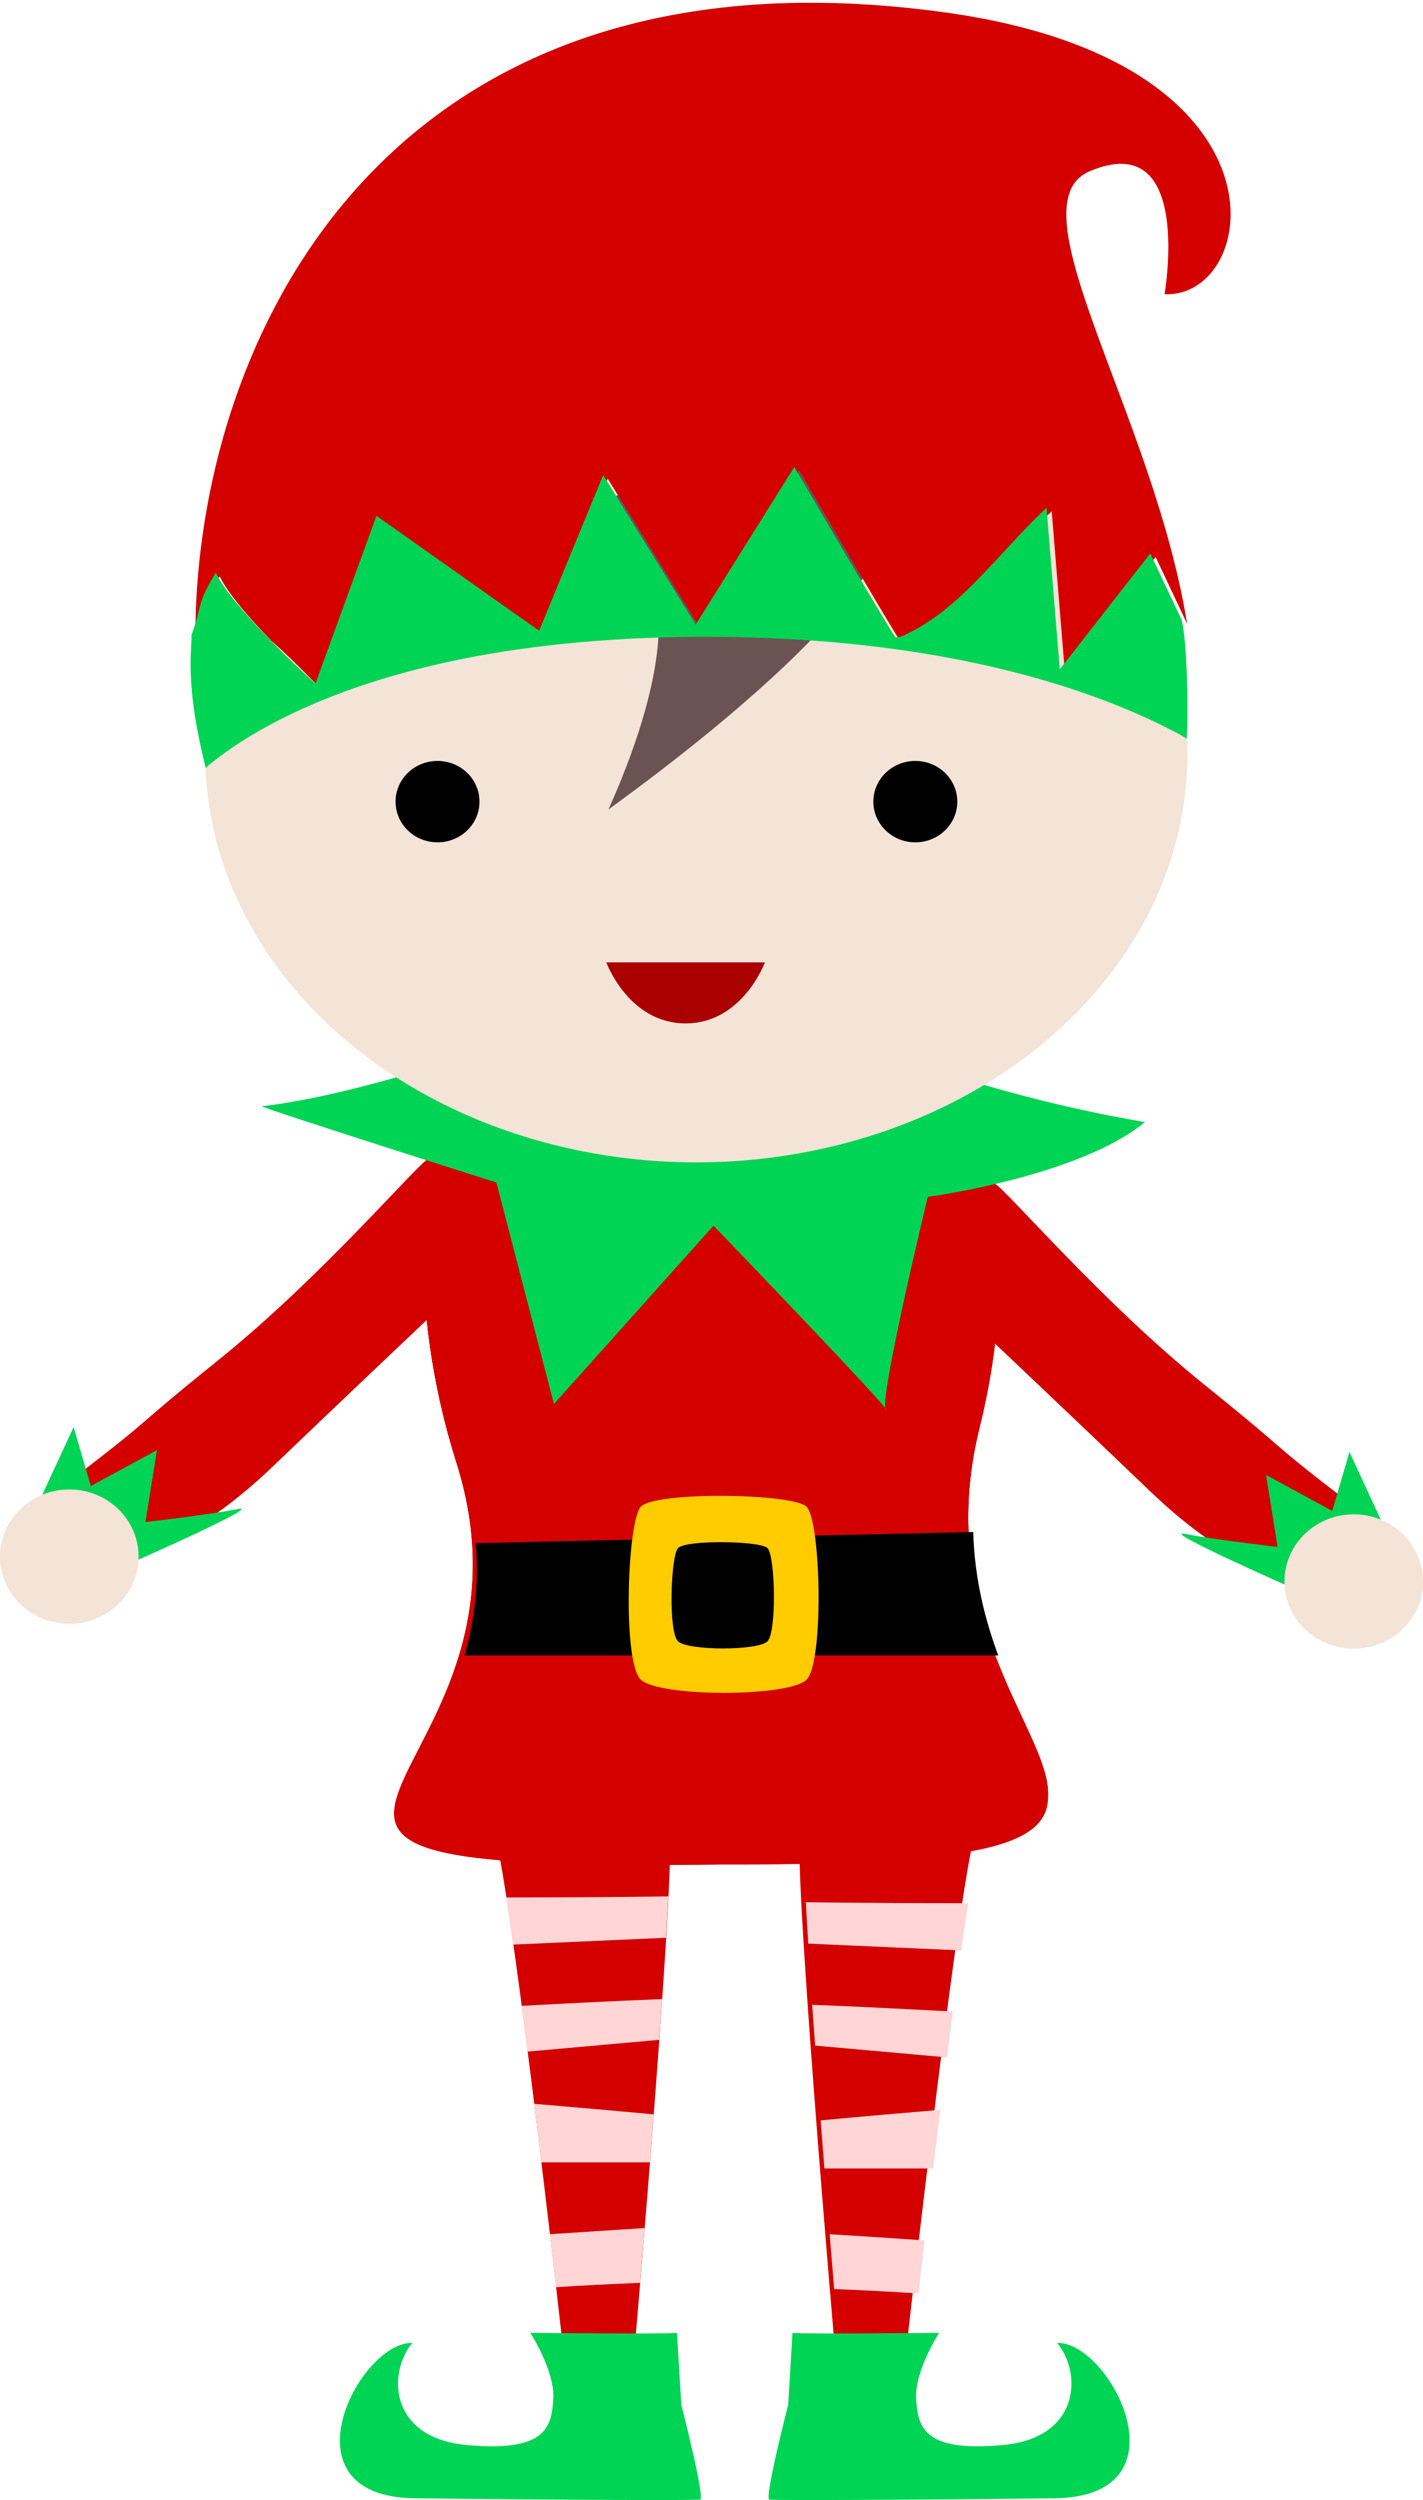
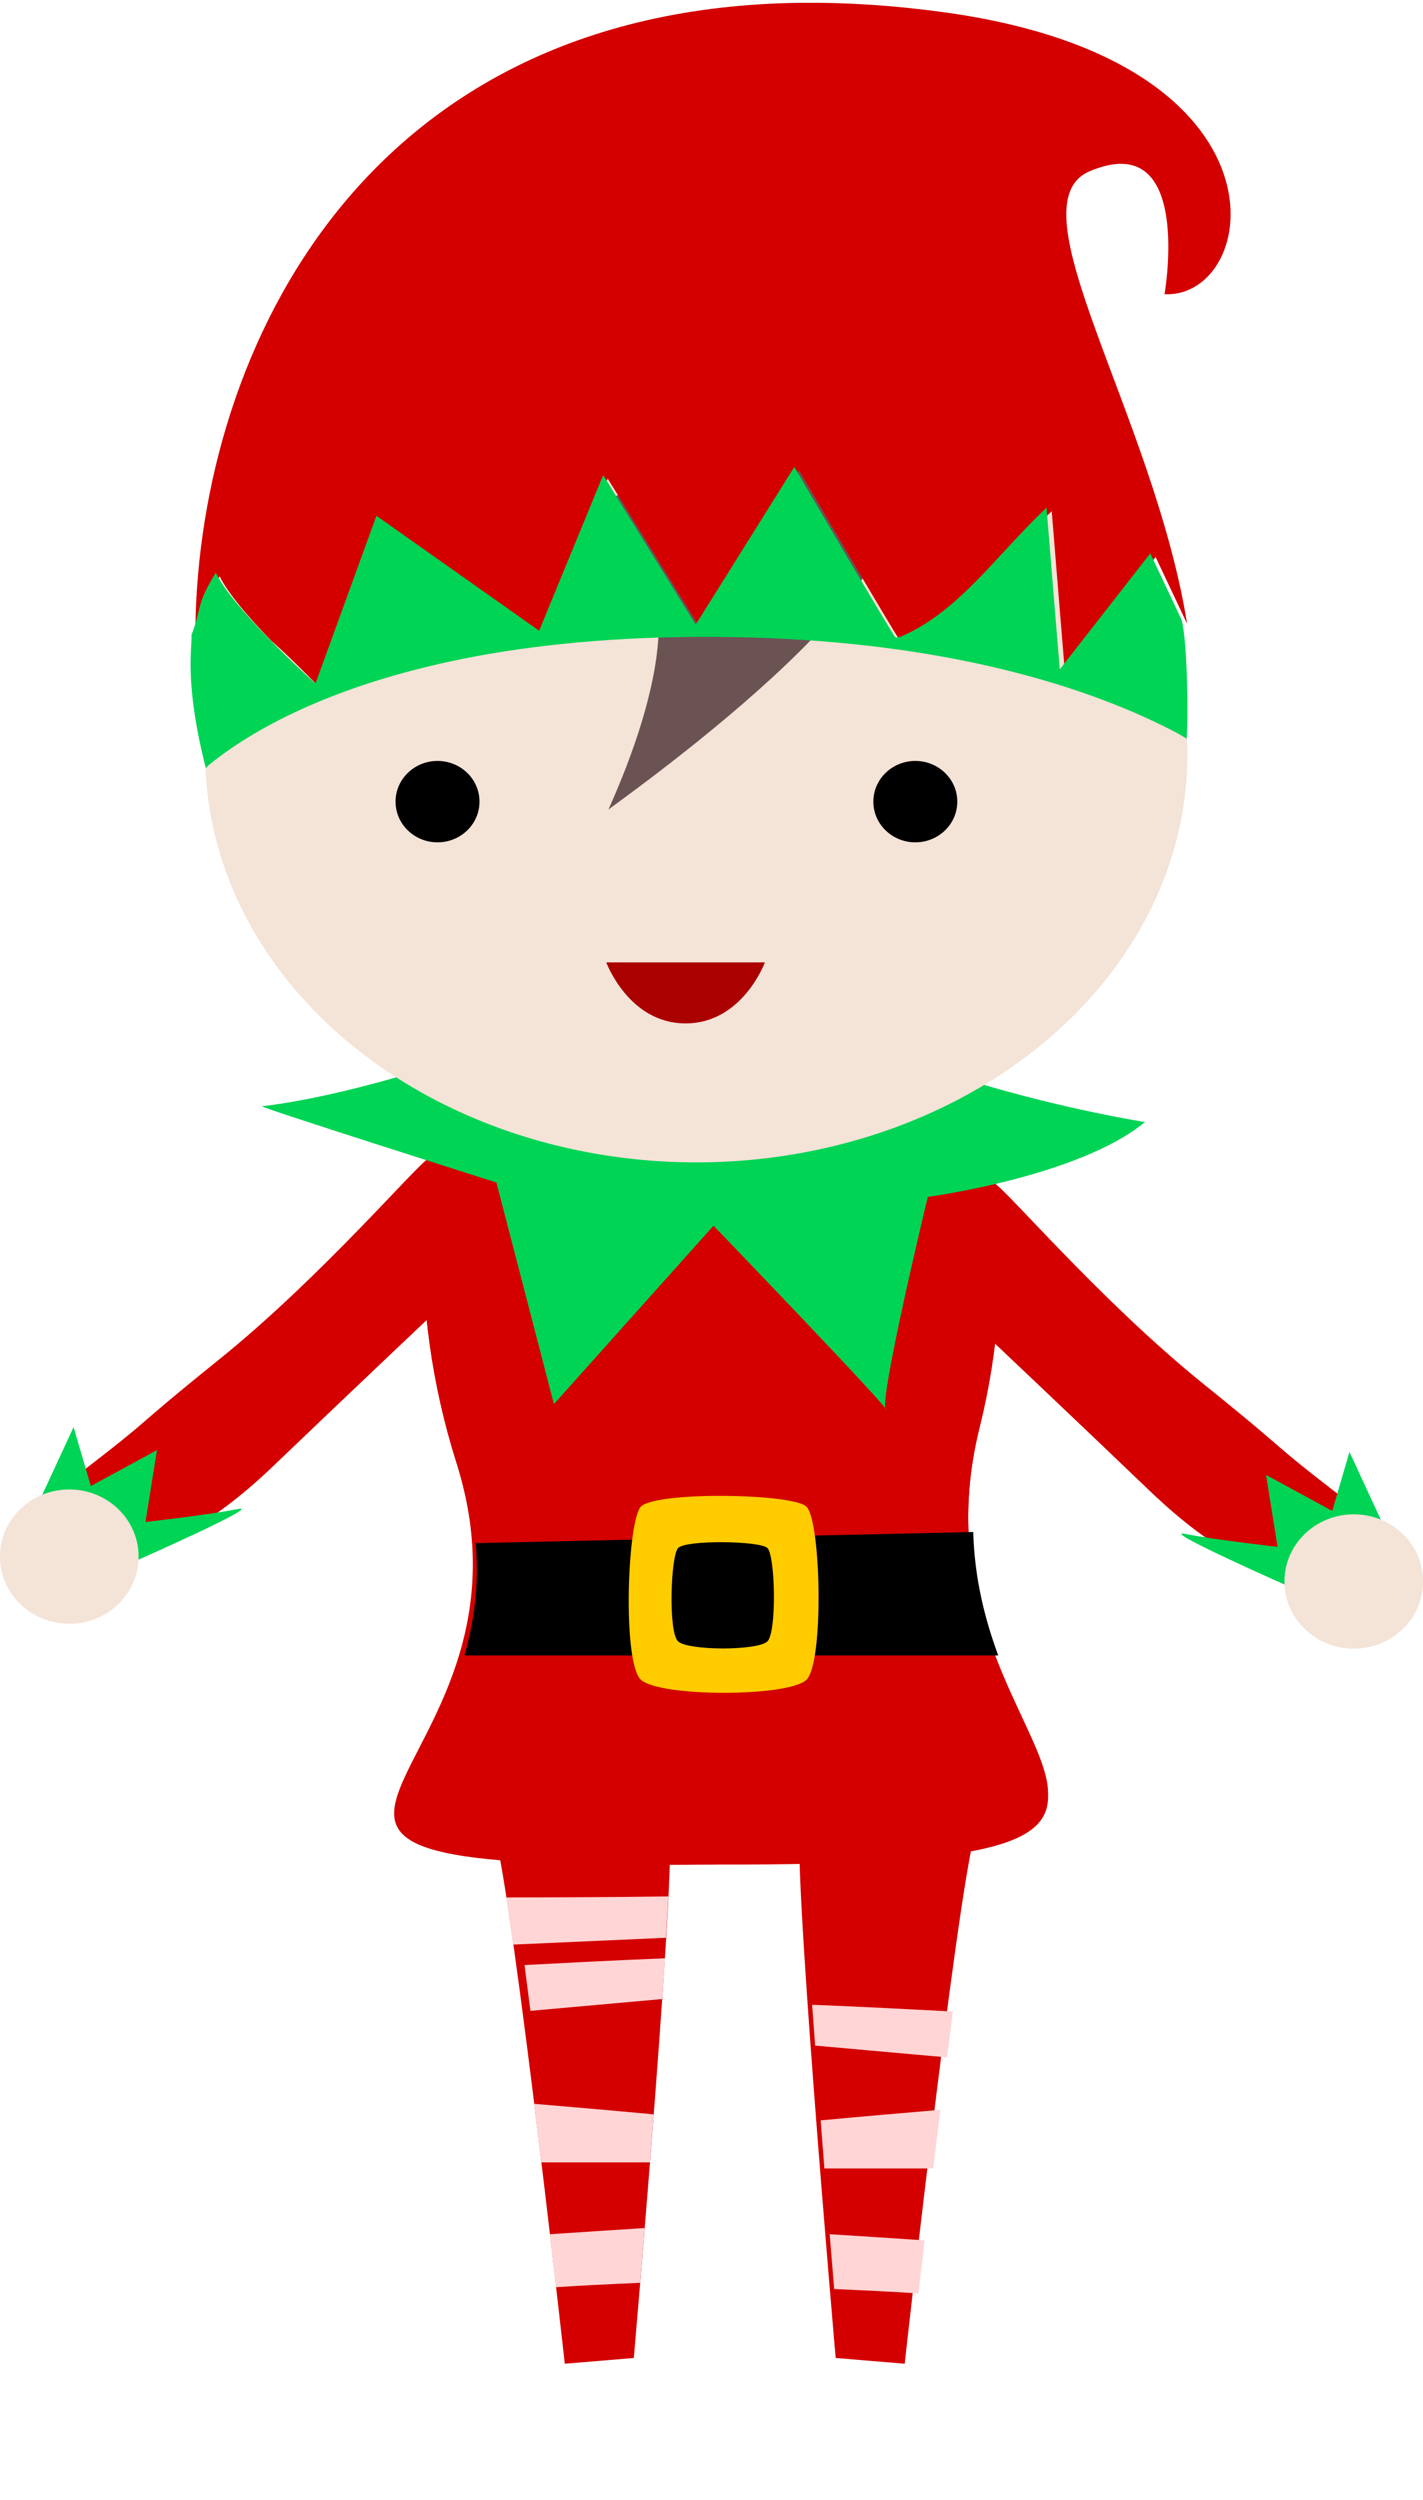
<svg xmlns="http://www.w3.org/2000/svg" width="52.718mm" height="92.576mm" version="1.1" viewBox="0 0 52.718 92.576">
  <g transform="translate(-81.66 -63.817)">
    <g transform="matrix(-1 0 0 1 216.2 .868)">
      <path d="m97.706 106.76c-0.426 0.213-3.942 4.369-7.778 7.458-3.836 3.09-1.865 1.705-6.34 5.114-0.339 0.258 4.315 1.598 4.315 1.598s1.488-0.327 4.045-2.777c2.557-2.451 6.29-5.981 6.29-5.981z" fill="#d40000" />
      <path d="m83.215 119.59c0.639 0.107 3.516 2.131 3.516 2.131s4.955-2.184 3.889-1.971c-1.065 0.213-3.41 0.479-3.41 0.479l0.426-2.664-2.451 1.332-0.639-2.184z" fill="#00d455" />
      <ellipse cx="84.387" cy="121.51" rx="2.568" ry="2.487" fill="#f4e3d7" />
    </g>
    <g transform="translate(-.16 -.053)">
      <path d="m97.706 106.76c-0.426 0.213-3.942 4.369-7.778 7.458-3.836 3.09-1.865 1.705-6.34 5.114-0.339 0.258 4.315 1.598 4.315 1.598s1.488-0.327 4.045-2.777c2.557-2.451 6.29-5.981 6.29-5.981z" fill="#d40000" />
      <path d="m83.215 119.59c0.639 0.107 3.516 2.131 3.516 2.131s4.955-2.184 3.889-1.971c-1.065 0.213-3.41 0.479-3.41 0.479l0.426-2.664-2.451 1.332-0.639-2.184z" fill="#00d455" />
      <ellipse cx="84.387" cy="121.51" rx="2.568" ry="2.487" fill="#f4e3d7" />
    </g>
    <g>
      <path d="m106.42 131.42c-0.639 0.107-7.139 0-6.606-0.107 0.533-0.107 2.77 20.031 2.77 20.031l2.557-0.213s1.705-19.605 1.279-19.712z" fill="#d40000" />
      <path d="m105.54 146.32c-0.064 0.787-0.113 1.392-0.166 2.028-1.036 0.044-2.16 0.097-3.117 0.163-0.072-0.623-0.139-1.194-0.229-1.962 1.124-0.075 2.256-0.15 3.512-0.229z" fill="#ffd5d5" />
      <path d="m101.45 141.72c1.411 0.12 2.886 0.246 4.427 0.39-0.046 0.604-0.093 1.192-0.139 1.778h-4.024c-0.086-0.715-0.173-1.431-0.264-2.168z" fill="#ffd5d5" />
-       <path d="m106.19 137.84c-0.033 0.484-0.074 1.005-0.11 1.51l-4.879 0.437c-0.073-0.572-0.146-1.146-0.219-1.696 1.006-0.054 3.403-0.18 5.207-0.25z" fill="#ffd5d5" />
+       <path d="m106.19 137.84l-4.879 0.437c-0.073-0.572-0.146-1.146-0.219-1.696 1.006-0.054 3.403-0.18 5.207-0.25z" fill="#ffd5d5" />
      <path d="m106.42 134.04c-0.022 0.452-0.056 0.998-0.088 1.531l-5.657 0.252c-0.09-0.637-0.176-1.211-0.259-1.745 1.502-2e-3 3.894-7e-3 6.004-0.038z" fill="#ffd5d5" />
-       <path d="m106.74 150.2c-0.426 0.053-5.434 0-5.434 0s0.918 1.411 0.852 2.451c-0.066 1.039-0.266 1.971-3.196 1.705-2.93-0.266-2.93-2.717-2.024-3.783-1.971-0.053-4.955 5.701 0.107 5.754 9.665 0.101 10.335 0.053 10.548 0.053s-0.693-3.516-0.693-3.516z" fill="#00d455" />
    </g>
    <path d="m111.34 131.42c0.639 0.107 7.139 0 6.606-0.107-0.533-0.107-2.77 20.031-2.77 20.031l-2.557-0.213s-1.705-19.605-1.279-19.712z" fill="#d40000" />
    <path transform="scale(.265)" d="m424.14 553.01c0.243 2.974 0.428 5.262 0.629 7.664 3.917 0.167 8.164 0.368 11.781 0.615 0.271-2.354 0.525-4.512 0.865-7.414-4.249-0.285-8.525-0.569-13.275-0.865z" fill="#ffd5d5" />
    <path transform="scale(.265)" d="m439.61 535.63c-5.334 0.452-10.909 0.929-16.732 1.473 0.176 2.282 0.35 4.506 0.525 6.721h15.209c0.326-2.703 0.653-5.408 0.998-8.193z" fill="#ffd5d5" />
-     <path d="m107.35 94.129c7.614-3e-6 13.519 10.812 10.597 22.562-3.09 12.427 12.752 15.922-9.869 16.169-22.104 0.241-5.675-2.783-9.51-14.89-3.657-11.542 1.168-23.84 8.782-23.841z" fill="#d40000" />
    <path d="m107.35 94.129c7.614-3e-6 13.519 10.812 10.597 22.562-3.09 12.427 12.752 15.922-9.869 16.169-22.104 0.241-5.675-2.783-9.51-14.89-3.657-11.542 1.168-23.84 8.782-23.841z" fill="#d40000" />
    <path d="m107.35 94.129c7.614-3e-6 13.519 10.812 10.597 22.562-3.09 12.427 12.753 16.232-9.869 16.169-21.426-0.06-5.675-2.783-9.51-14.89-3.657-11.542 1.168-23.84 8.782-23.841z" fill="#d40000" />
    <path d="m100.05 102.49c0.16 0-5.008 1.865-8.684 2.291-0.159 0.018 8.684 2.824 8.684 2.824l2.131 8.204 5.913-6.606s6.713 6.979 6.393 6.819c-0.32-0.16 1.545-7.885 1.545-7.885s5.594-0.746 8.044-2.77c-5.327-0.906-9.376-2.504-9.376-2.504z" fill="#00d455" />
    <path d="m125.65 91.754a18.193 15.105 0 0 1-18.193 15.105 18.193 15.105 0 0 1-18.193-15.105 18.193 15.105 0 0 1 18.193-15.105 18.193 15.105 0 0 1 18.193 15.105z" fill="#f4e3d7" />
    <ellipse cx="97.869" cy="93.501" rx="1.555" ry="1.507" />
    <ellipse cx="115.57" cy="93.501" rx="1.555" ry="1.507" />
    <path d="m104.12 99.453h5.877s-0.829 2.26-2.938 2.26-2.938-2.26-2.938-2.26z" fill="#a00" />
    <path d="m102.99 82.953c0.301-0.151 7.911-4.596 11.151-1.431 3.24 3.164-10.247 12.431-9.945 12.281 1.332-2.965 3.986-9.984-1.206-10.849z" fill="#6c5353" />
    <path transform="scale(.265)" d="m420.16 241.21c-62.759 0.705-84.777 50.908-84.703 88.854 0.983-3.312 2.099-6.586 3.402-8.707 1.174 2.424 4.2 5.884 7.227 9.008 0.834 0.721 1.795 1.612 2.74 2.525 2.064 1.993 3.986 3.986 3.986 3.986l8.543-23.49 22.781 16.088 8.969-21.783 12.957 20.928 13.811-22.068s13.241 22.638 14.096 23.777c0.107 0.142 0.418 0.111 0.881-0.053 8.046-3.494 13.12-11.171 20.332-18.029l1.852 22.639 12.672-16.23 4.406 9.334c-4.69-29.197-24.645-58.578-13.611-63.246 14.551-6.156 10.451 17.186 10.451 17.186 13.267 0.661 19-32.538-30.783-39.391-7.087-0.975-13.75-1.396-20.008-1.326z" fill="#d40000" />
    <path d="m125.44 86.779-1.166-2.47-3.353 4.295-0.49-5.99c-1.908 1.815-3.251 3.846-5.38 4.77-0.123 0.043-0.205 0.052-0.233 0.014-0.226-0.301-3.73-6.291-3.73-6.291l-3.654 5.839-3.428-5.537-2.373 5.764-6.027-4.257-2.26 6.215c-0.785-0.712-3.107-2.899-3.692-4.106-0.753 1.226-0.491 1.228-0.9 2.304 0.032 0.492-0.281 1.721 0.53 4.928 0.086-0.076 0.045-0.057 0.151-0.143 0.319-0.258 0.729-0.56 1.242-0.884 0.513-0.324 1.129-0.669 1.859-1.015 0.73-0.346 1.574-0.693 2.543-1.018s2.065-0.631 3.297-0.895c1.232-0.263 2.602-0.484 4.121-0.641 1.518-0.158 3.186-0.252 5.013-0.261 1.827-0.009 3.514 0.065 5.067 0.202 1.553 0.137 2.973 0.337 4.266 0.579 1.293 0.242 2.458 0.526 3.503 0.831 1.045 0.305 1.969 0.632 2.779 0.959 0.81 0.327 1.505 0.656 2.093 0.963 0.165 0.086 0.257 0.153 0.405 0.236 0.071-0.923 0.016-3.626-0.184-4.389z" fill="#00d455" />
    <path transform="scale(.265)" d="m444.21 454.89-69.555 1.557c0.503 5.916-0.263 11.115-1.574 15.697h74.627c-1.832-4.971-3.32-10.68-3.498-17.254z" />
    <path d="m105.4 119.61c0.537-0.574 5.64-0.5 6.14 0 0.537 0.537 0.65 5.755 0 6.404s-5.453 0.65-6.14 0-0.5-5.869 0-6.404z" fill="#fc0" />
    <path d="m106.78 121.14c0.289-0.31 3.042-0.27 3.312 0 0.289 0.289 0.35 3.104 0 3.455-0.35 0.35-2.942 0.35-3.312 0-0.371-0.35-0.27-3.166 0-3.455z" />
    <path transform="scale(.265)" d="m421.69 520.95c0.126 1.831 0.278 3.799 0.416 5.705l18.439 1.65c0.276-2.16 0.551-4.332 0.826-6.41-3.802-0.202-12.863-0.679-19.682-0.945z" fill="#ffd5d5" />
-     <path transform="scale(.265)" d="m420.81 506.62c0.084 1.71 0.211 3.772 0.332 5.787l21.379 0.951c0.341-2.406 0.666-4.577 0.98-6.594-5.677-7e-3 -14.719-0.025-22.691-0.145z" fill="#ffd5d5" />
-     <path d="m111.02 150.2c0.426 0.053 5.434 0 5.434 0s-0.918 1.411-0.852 2.451c0.066 1.039 0.266 1.971 3.196 1.705 2.93-0.266 2.93-2.717 2.024-3.783 1.971-0.053 4.955 5.701-0.107 5.754-9.665 0.101-10.335 0.053-10.548 0.053s0.693-3.516 0.693-3.516z" fill="#00d455" />
  </g>
</svg>